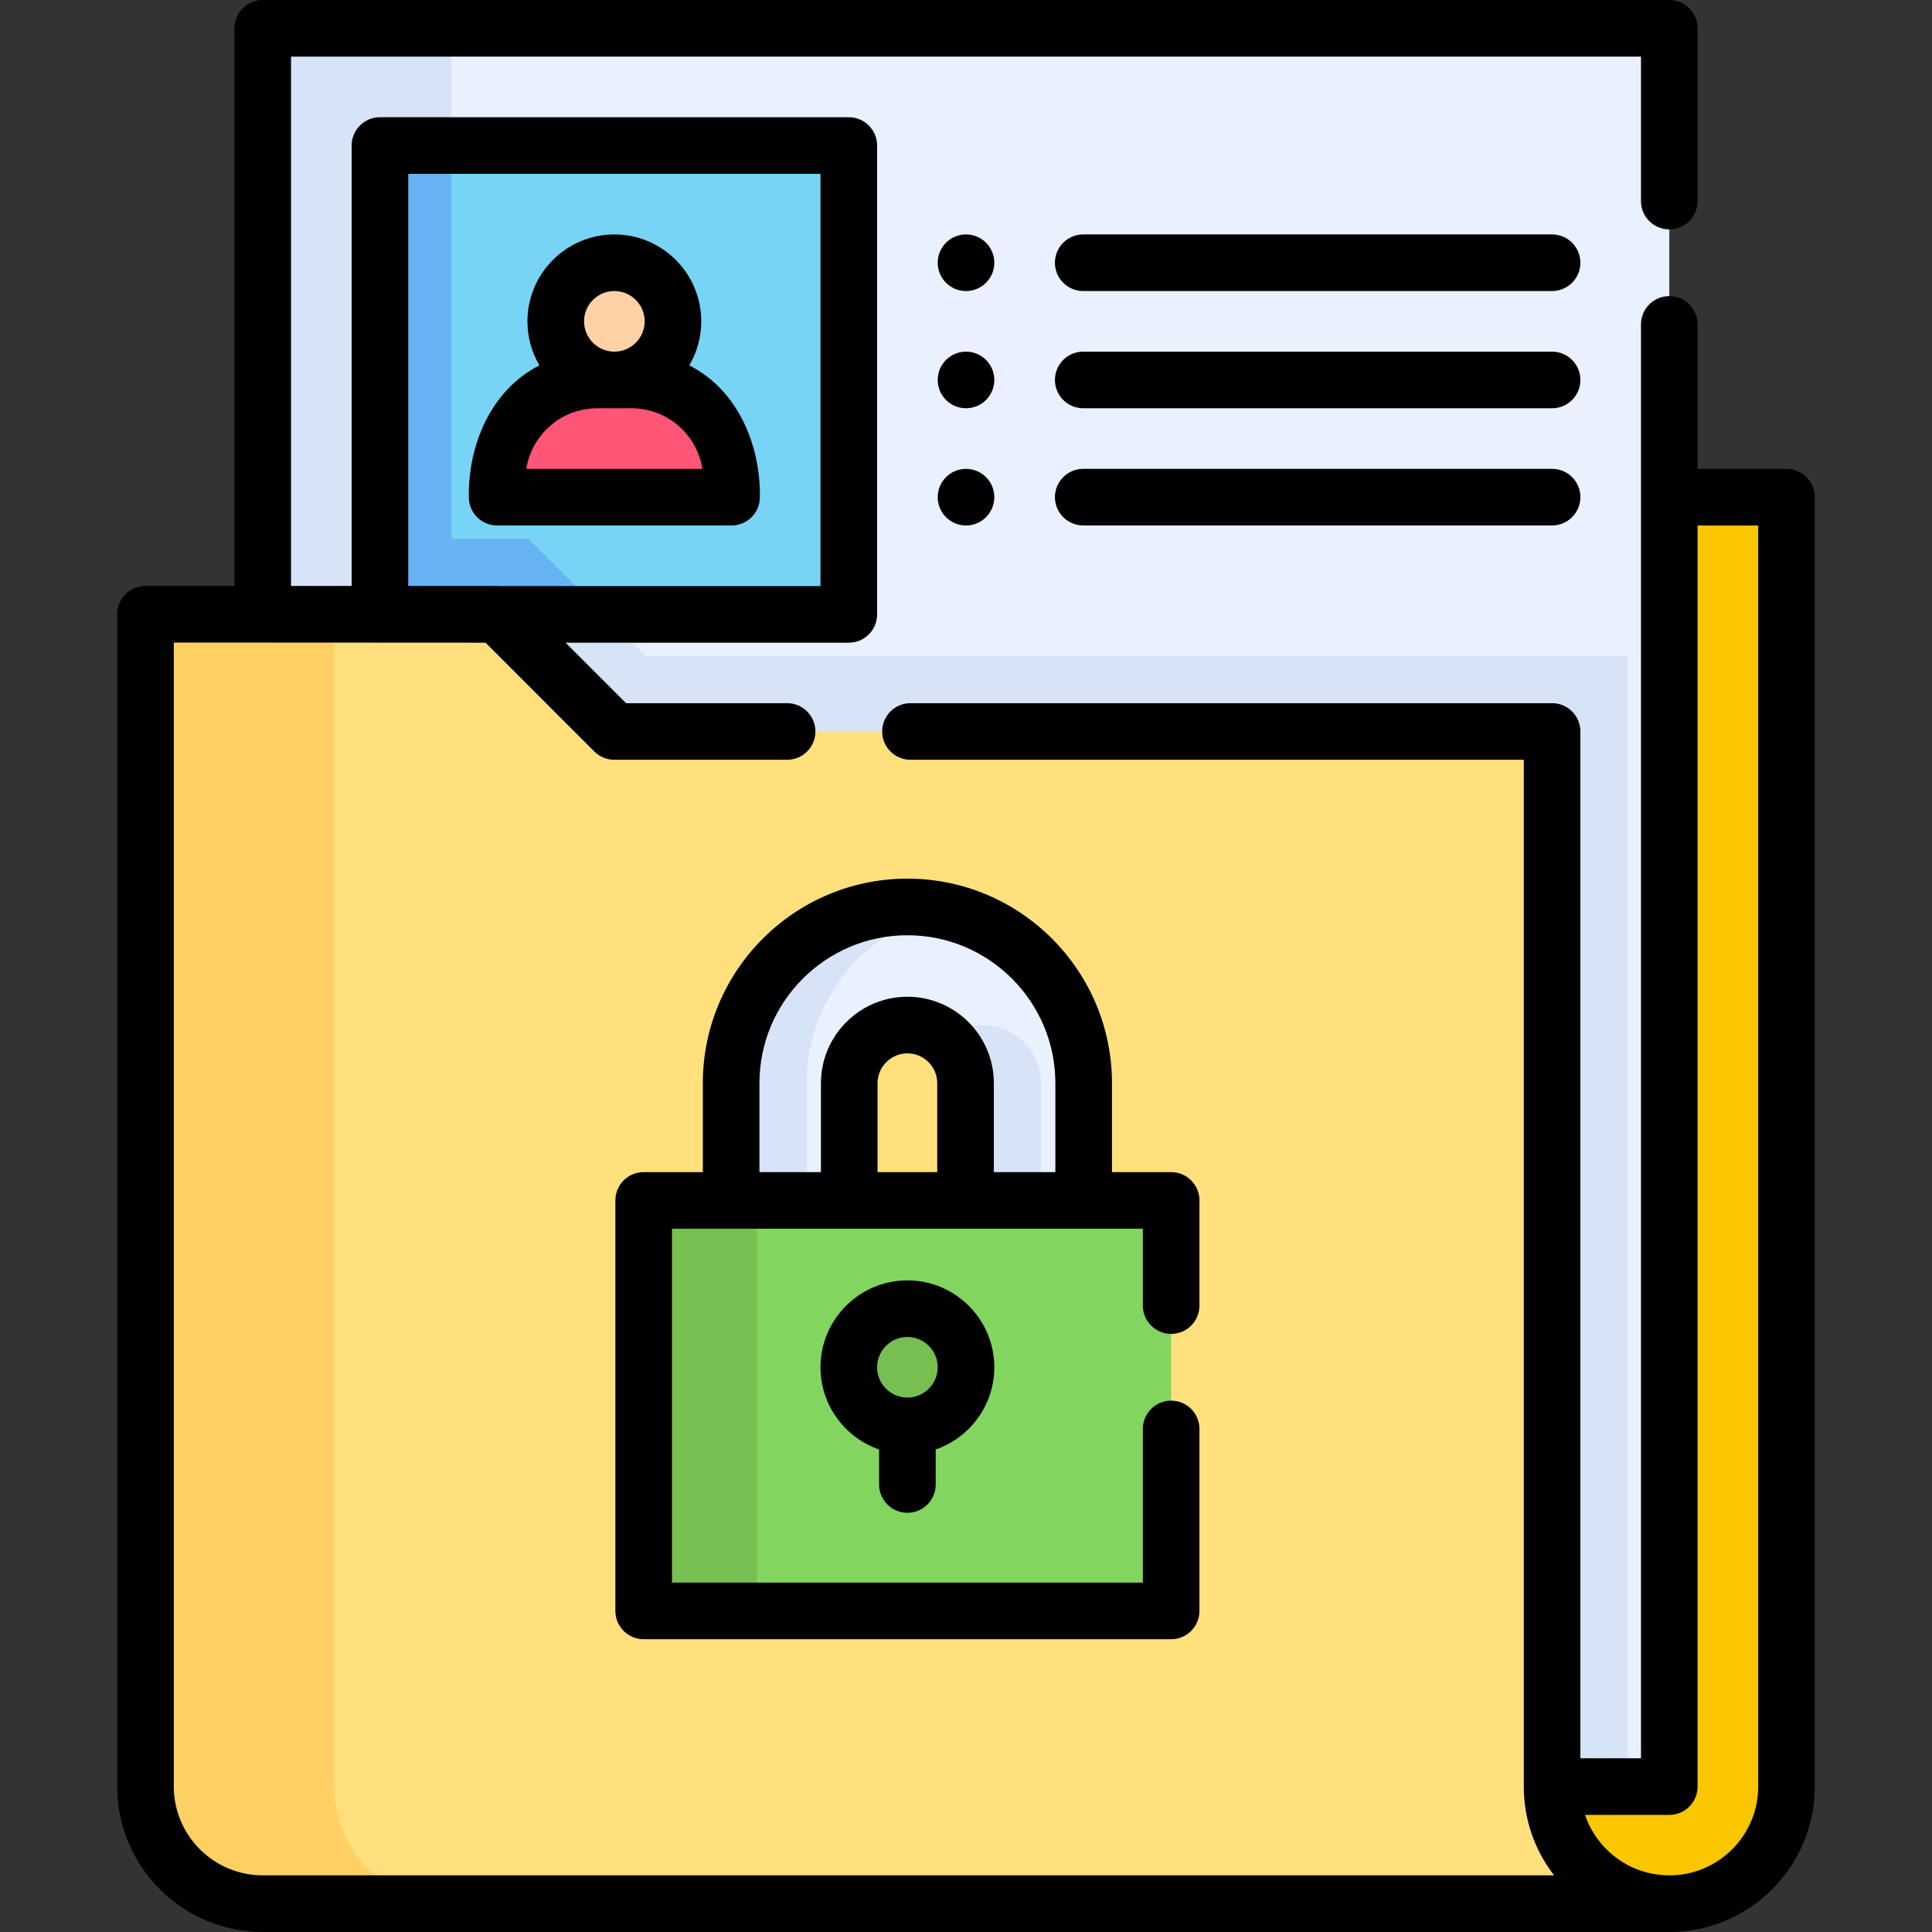
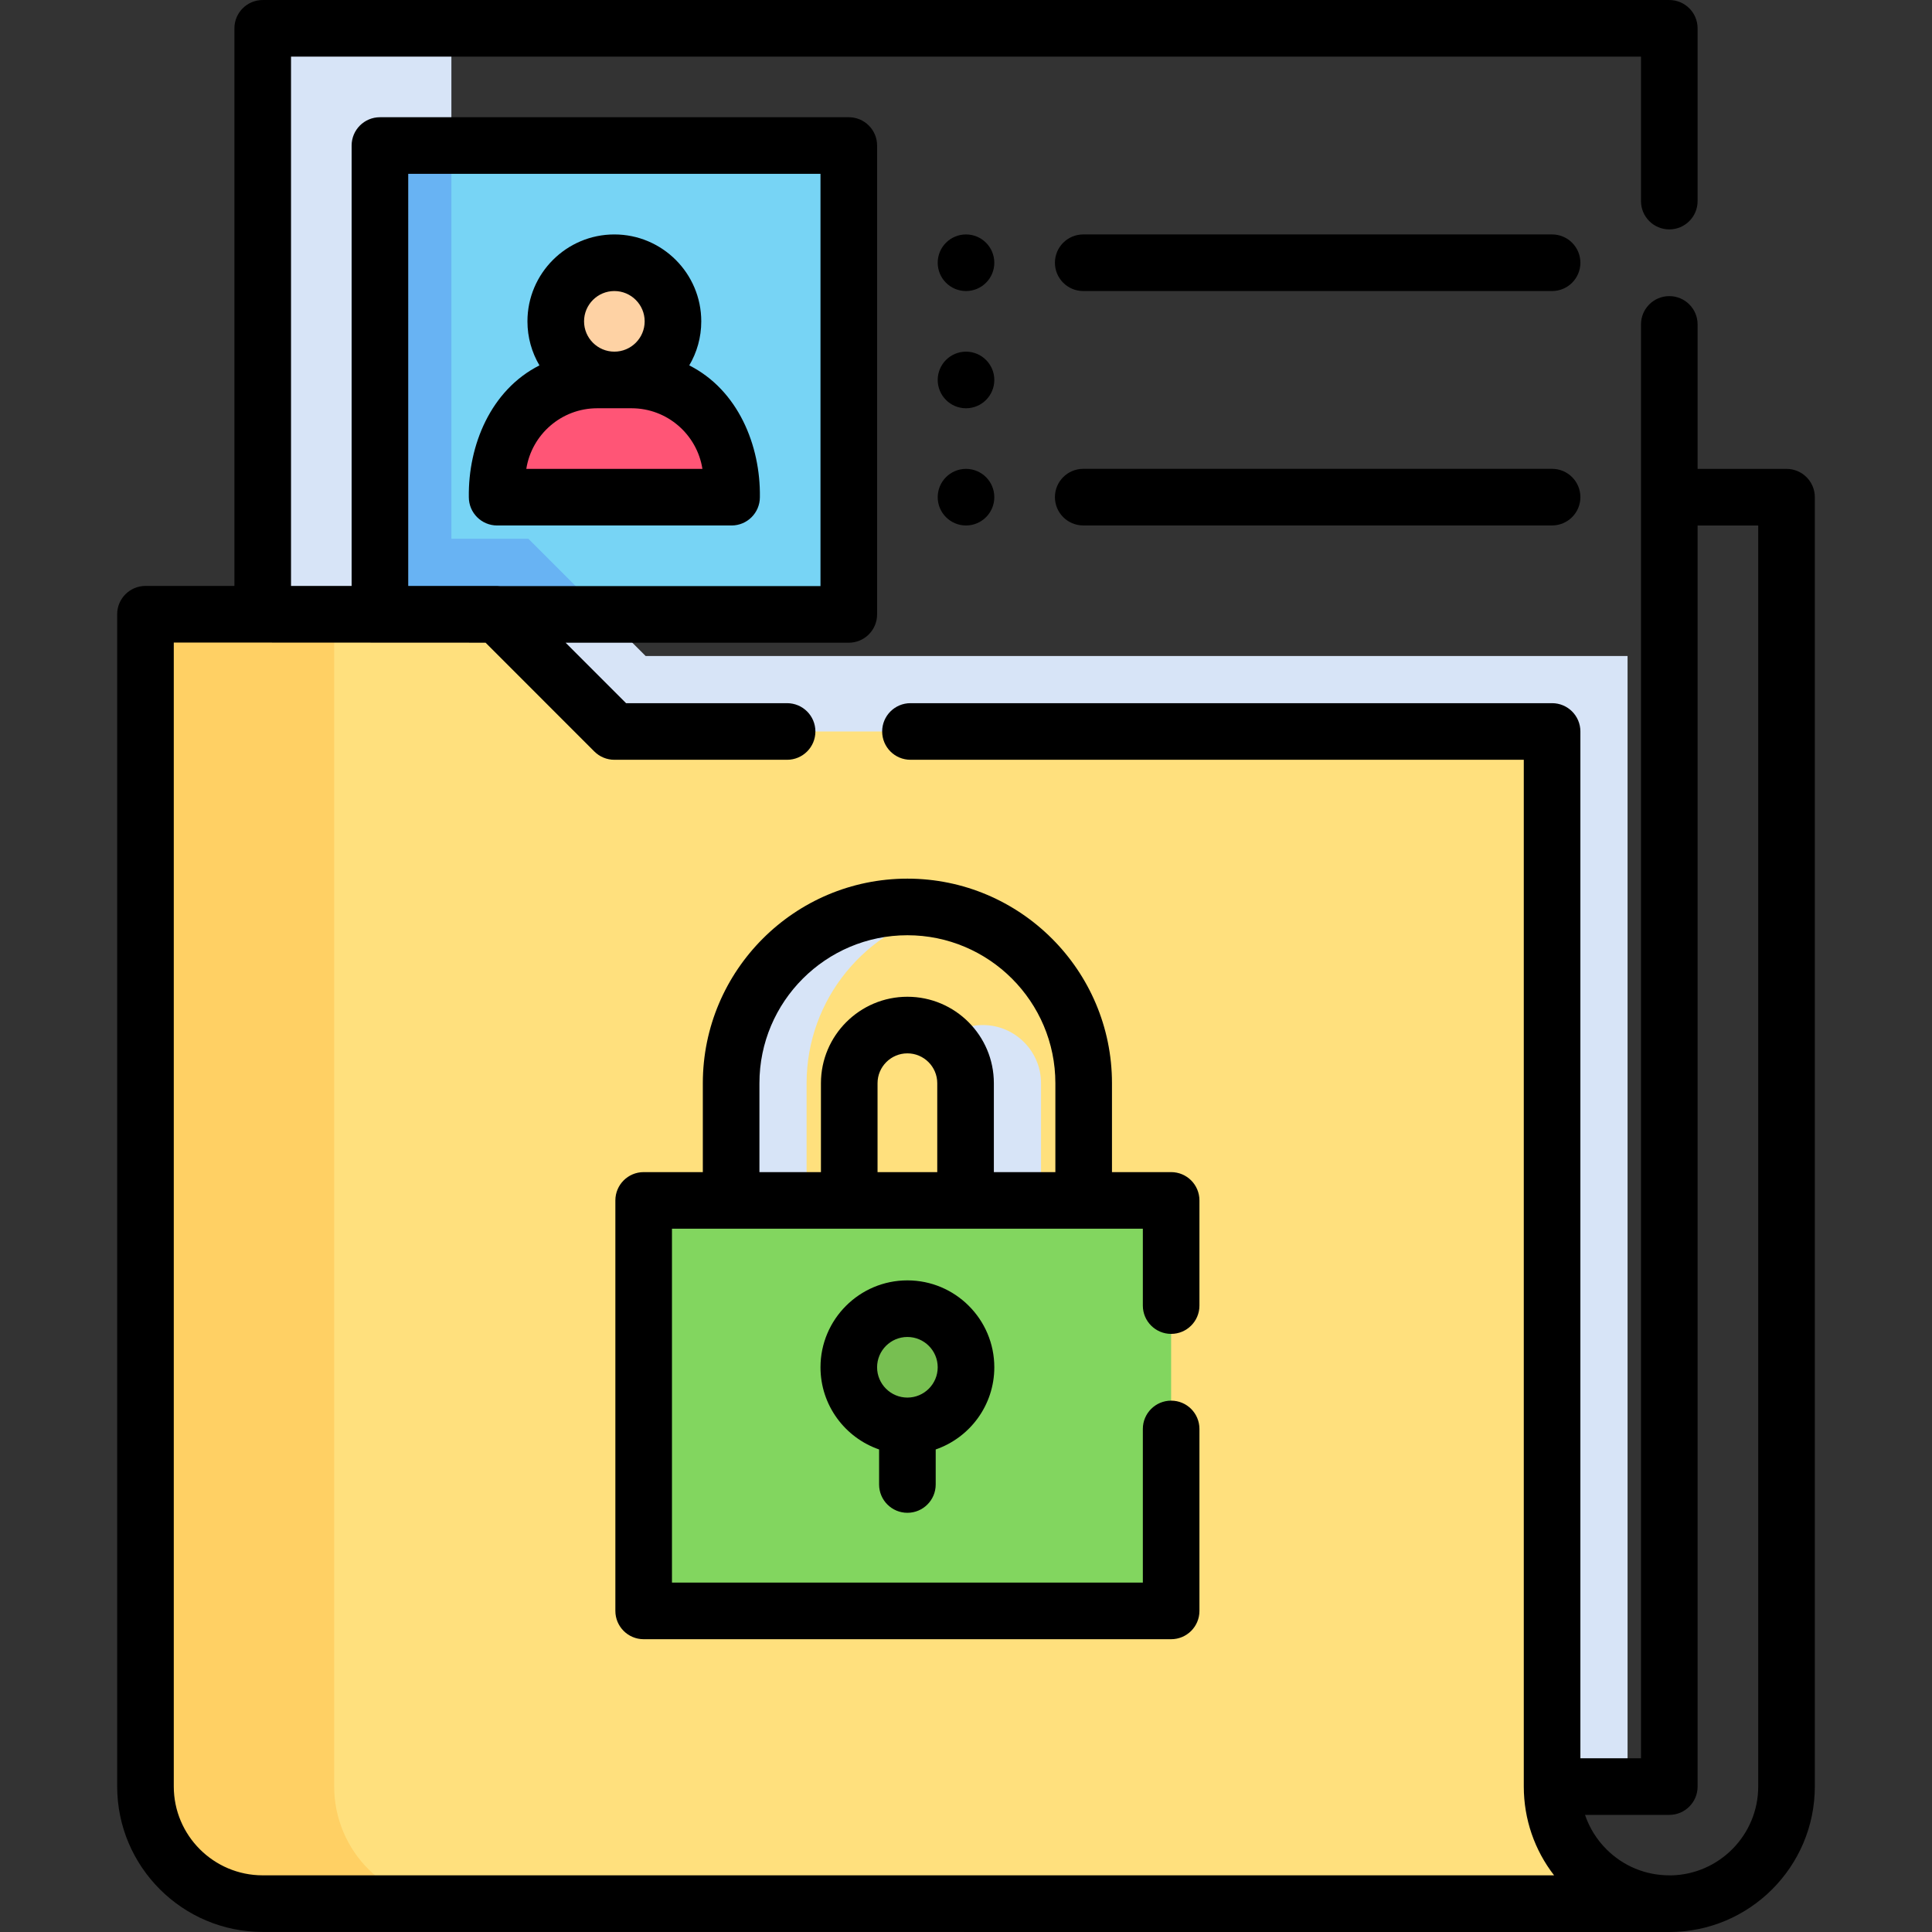
<svg xmlns="http://www.w3.org/2000/svg" id="Capa_1" enable-background="new 0 0 511.978 511.978" height="512" viewBox="0 0 511.978 511.978" width="512">
  <rect x="0" y="0" width="511.978" height="511.978" fill="#333333" stroke="none" />
  <g>
-     <path d="m69.618 7.502h372.747v465.934h-372.747z" fill="#e9f1ff" />
-     <path d="m442.365 504.478c17.155 0 31.062-13.907 31.062-31.062v-341.665h-31.063l.001 341.685-31.062-.04v.04c-.001 17.152 13.91 31.053 31.062 31.042z" fill="#fac600" />
    <path d="m431.303 473.396v-299.561h-260.214l-31.063-31.062h-20.409v-135.271h-50v465.934h361.686c0-.014 0-.027 0-.04z" fill="#d7e4f7" />
    <path d="m100.68 38.564h124.249v124.249h-124.249z" fill="#77d4f5" />
    <path d="m100.68 162.813h59.387l-20.041-20.04h-20.408v-104.209h-18.938z" fill="#68b3f3" />
    <path d="m442.365 504.458h-372.75c-17.154 0-31.06-13.906-31.06-31.06v-310.625h93.187l31.062 31.062h248.498v279.56c0 17.156 13.908 31.063 31.063 31.063z" fill="#ffe07d" />
    <path d="m88.555 473.398v-310.625h-50v310.625c0 17.154 13.906 31.06 31.06 31.06h50c-17.153 0-31.06-13.906-31.06-31.06z" fill="#ffd064" />
    <circle cx="162.804" cy="85.158" fill="#fed2a4" r="15.531" />
    <path d="m193.867 131.751h-62.125v-4.552c0-14.641 11.869-26.51 26.51-26.51h9.105c14.641 0 26.51 11.869 26.51 26.51z" fill="#ff5576" />
    <path d="m170.57 318.114h139.78v108.777h-139.78z" fill="#82d65f" />
-     <path d="m170.57 318.114h30v108.777h-30z" fill="#77bf51" />
    <circle cx="240.46" cy="362.328" fill="#77bf51" r="15.531" />
    <g>
-       <path d="m287.172 318.114h-31.3v-31.062c0-8.498-6.914-15.412-15.412-15.412s-15.412 6.914-15.412 15.412v31.062h-31.3v-31.062c0-25.757 20.955-46.712 46.712-46.712s46.712 20.955 46.712 46.712z" fill="#e9f1ff" />
-     </g>
+       </g>
    <g fill="#d7e4f7">
      <path d="m250.46 241.417c-3.223-.706-6.569-1.078-10-1.078-25.757 0-46.712 20.955-46.712 46.712v31.062h20v-31.062c0-22.326 15.744-41.043 36.712-45.634z" />
      <path d="m260.46 271.639c-3.813 0-7.306 1.392-10 3.694 3.31 2.829 5.412 7.033 5.412 11.718v31.062h20v-31.062c0-8.498-6.914-15.412-15.412-15.412z" />
    </g>
    <g>
      <path d="m255.991 77.126c-4.142 0-7.5-3.358-7.5-7.5 0-4.142 3.358-7.5 7.5-7.5 4.142 0 7.5 3.358 7.5 7.5 0 4.143-3.358 7.5-7.5 7.5z" />
      <path d="m255.991 108.189c-4.142 0-7.5-3.358-7.5-7.5 0-4.142 3.358-7.5 7.5-7.5 4.142 0 7.5 3.358 7.5 7.5 0 4.142-3.358 7.5-7.5 7.5z" />
      <path d="m255.991 139.251c-4.142 0-7.5-3.358-7.5-7.5 0-4.142 3.358-7.5 7.5-7.5 4.142 0 7.5 3.358 7.5 7.5 0 4.142-3.358 7.5-7.5 7.5z" />
      <g>
        <path d="m473.427 124.251h-23.565v-38.281c0-4.142-3.358-7.5-7.5-7.5s-7.5 3.358-7.5 7.5v379.97h-16.06v-272.1c0-4.142-3.358-7.5-7.5-7.5h-170.03c-4.142 0-7.5 3.358-7.5 7.5s3.358 7.5 7.5 7.5h162.53v272.06.028.012.027c.015 8.611 2.836 16.791 8.031 23.493h-342.222c-12.991 0-23.56-10.569-23.56-23.56v-303.13l82.626.043 28.82 28.829c1.407 1.407 3.315 2.198 5.304 2.198h45.78c4.142 0 7.5-3.358 7.5-7.5s-3.358-7.5-7.5-7.5h-42.672l-16.021-16.026h75.042c4.142 0 7.5-3.358 7.5-7.5v-124.25c0-4.142-3.358-7.5-7.5-7.5h-124.25c-4.142 0-7.5 3.358-7.5 7.5v116.706h-16.059v-140.27h357.74v38.29c0 4.142 3.358 7.5 7.5 7.5s7.5-3.358 7.5-7.5v-45.79c0-4.142-3.358-7.5-7.5-7.5h-372.74c-4.142 0-7.5 3.358-7.5 7.5v147.77h-23.57c-4.142 0-7.5 3.358-7.5 7.5v310.63c0 21.262 17.298 38.56 38.56 38.56 0 0 372.58.018 372.753.018 21.263 0 38.562-17.299 38.562-38.563v-341.664c.001-4.142-3.357-7.5-7.499-7.5zm-365.247-78.187h109.249v109.249h-84.886c-.265-.029-.533-.043-.802-.043h-23.561zm357.747 427.352c0 12.845-10.331 23.322-23.12 23.558-.147-.009-.296-.013-.445-.013-6.29 0-12.205-2.452-16.657-6.904-2.609-2.609-4.531-5.721-5.675-9.116h22.332c4.142 0 7.5-3.358 7.5-7.5v-334.19h16.065z" />
        <path d="m193.867 139.251c4.142 0 7.5-3.358 7.5-7.5.201-13.717-5.782-28.383-18.713-34.923 2.021-3.424 3.181-7.414 3.181-11.67 0-12.7-10.332-23.031-23.031-23.031-12.7 0-23.031 10.332-23.031 23.031 0 4.256 1.16 8.246 3.181 11.67-12.931 6.54-18.914 21.206-18.713 34.923 0 4.142 3.358 7.5 7.5 7.5zm-31.062-62.125c4.428 0 8.031 3.603 8.031 8.031s-3.603 8.031-8.031 8.031-8.031-3.603-8.031-8.031 3.602-8.031 8.031-8.031zm-4.553 31.063h9.105c9.479 0 17.361 6.975 18.782 16.062h-46.669c1.421-9.087 9.302-16.062 18.782-16.062z" />
        <path d="m411.302 62.126h-124.249c-4.142 0-7.5 3.358-7.5 7.5s3.358 7.5 7.5 7.5h124.249c4.142 0 7.5-3.358 7.5-7.5s-3.358-7.5-7.5-7.5z" />
-         <path d="m411.302 93.189h-124.249c-4.142 0-7.5 3.358-7.5 7.5s3.358 7.5 7.5 7.5h124.249c4.142 0 7.5-3.358 7.5-7.5s-3.358-7.5-7.5-7.5z" />
        <path d="m411.302 124.241h-124.249c-4.142 0-7.5 3.358-7.5 7.5s3.358 7.5 7.5 7.5h124.249c4.142 0 7.5-3.358 7.5-7.5s-3.358-7.5-7.5-7.5z" />
        <path d="m240.46 400.89c4.142 0 7.5-3.358 7.5-7.5v-9.285c9.029-3.118 15.531-11.702 15.531-21.777 0-12.7-10.332-23.031-23.031-23.031s-23.031 10.332-23.031 23.031c0 10.075 6.502 18.659 15.531 21.777v9.285c0 4.142 3.358 7.5 7.5 7.5zm0-46.593c4.428 0 8.031 3.603 8.031 8.031s-3.603 8.031-8.031 8.031-8.031-3.603-8.031-8.031 3.603-8.031 8.031-8.031z" />
        <path d="m240.46 232.839c-29.893 0-54.212 24.319-54.212 54.212v23.559h-15.677c-4.142 0-7.5 3.358-7.5 7.5v108.78c0 4.142 3.358 7.5 7.5 7.5h139.78c4.142 0 7.5-3.358 7.5-7.5v-48.22c0-4.142-3.358-7.5-7.5-7.5s-7.5 3.358-7.5 7.5v40.72h-124.78v-93.78h124.78v20.37c0 4.142 3.358 7.5 7.5 7.5s7.5-3.358 7.5-7.5v-27.87c0-4.142-3.358-7.5-7.5-7.5h-15.679v-23.559c0-29.892-24.319-54.212-54.212-54.212zm-39.212 54.212c0-21.622 17.59-39.212 39.212-39.212s39.212 17.59 39.212 39.212v23.559h-16.3v-23.559c0-12.634-10.278-22.912-22.912-22.912s-22.912 10.278-22.912 22.912v23.559h-16.3zm47.124 23.559h-15.824v-23.559c0-4.363 3.549-7.912 7.912-7.912s7.912 3.549 7.912 7.912z" />
      </g>
    </g>
  </g>
</svg>